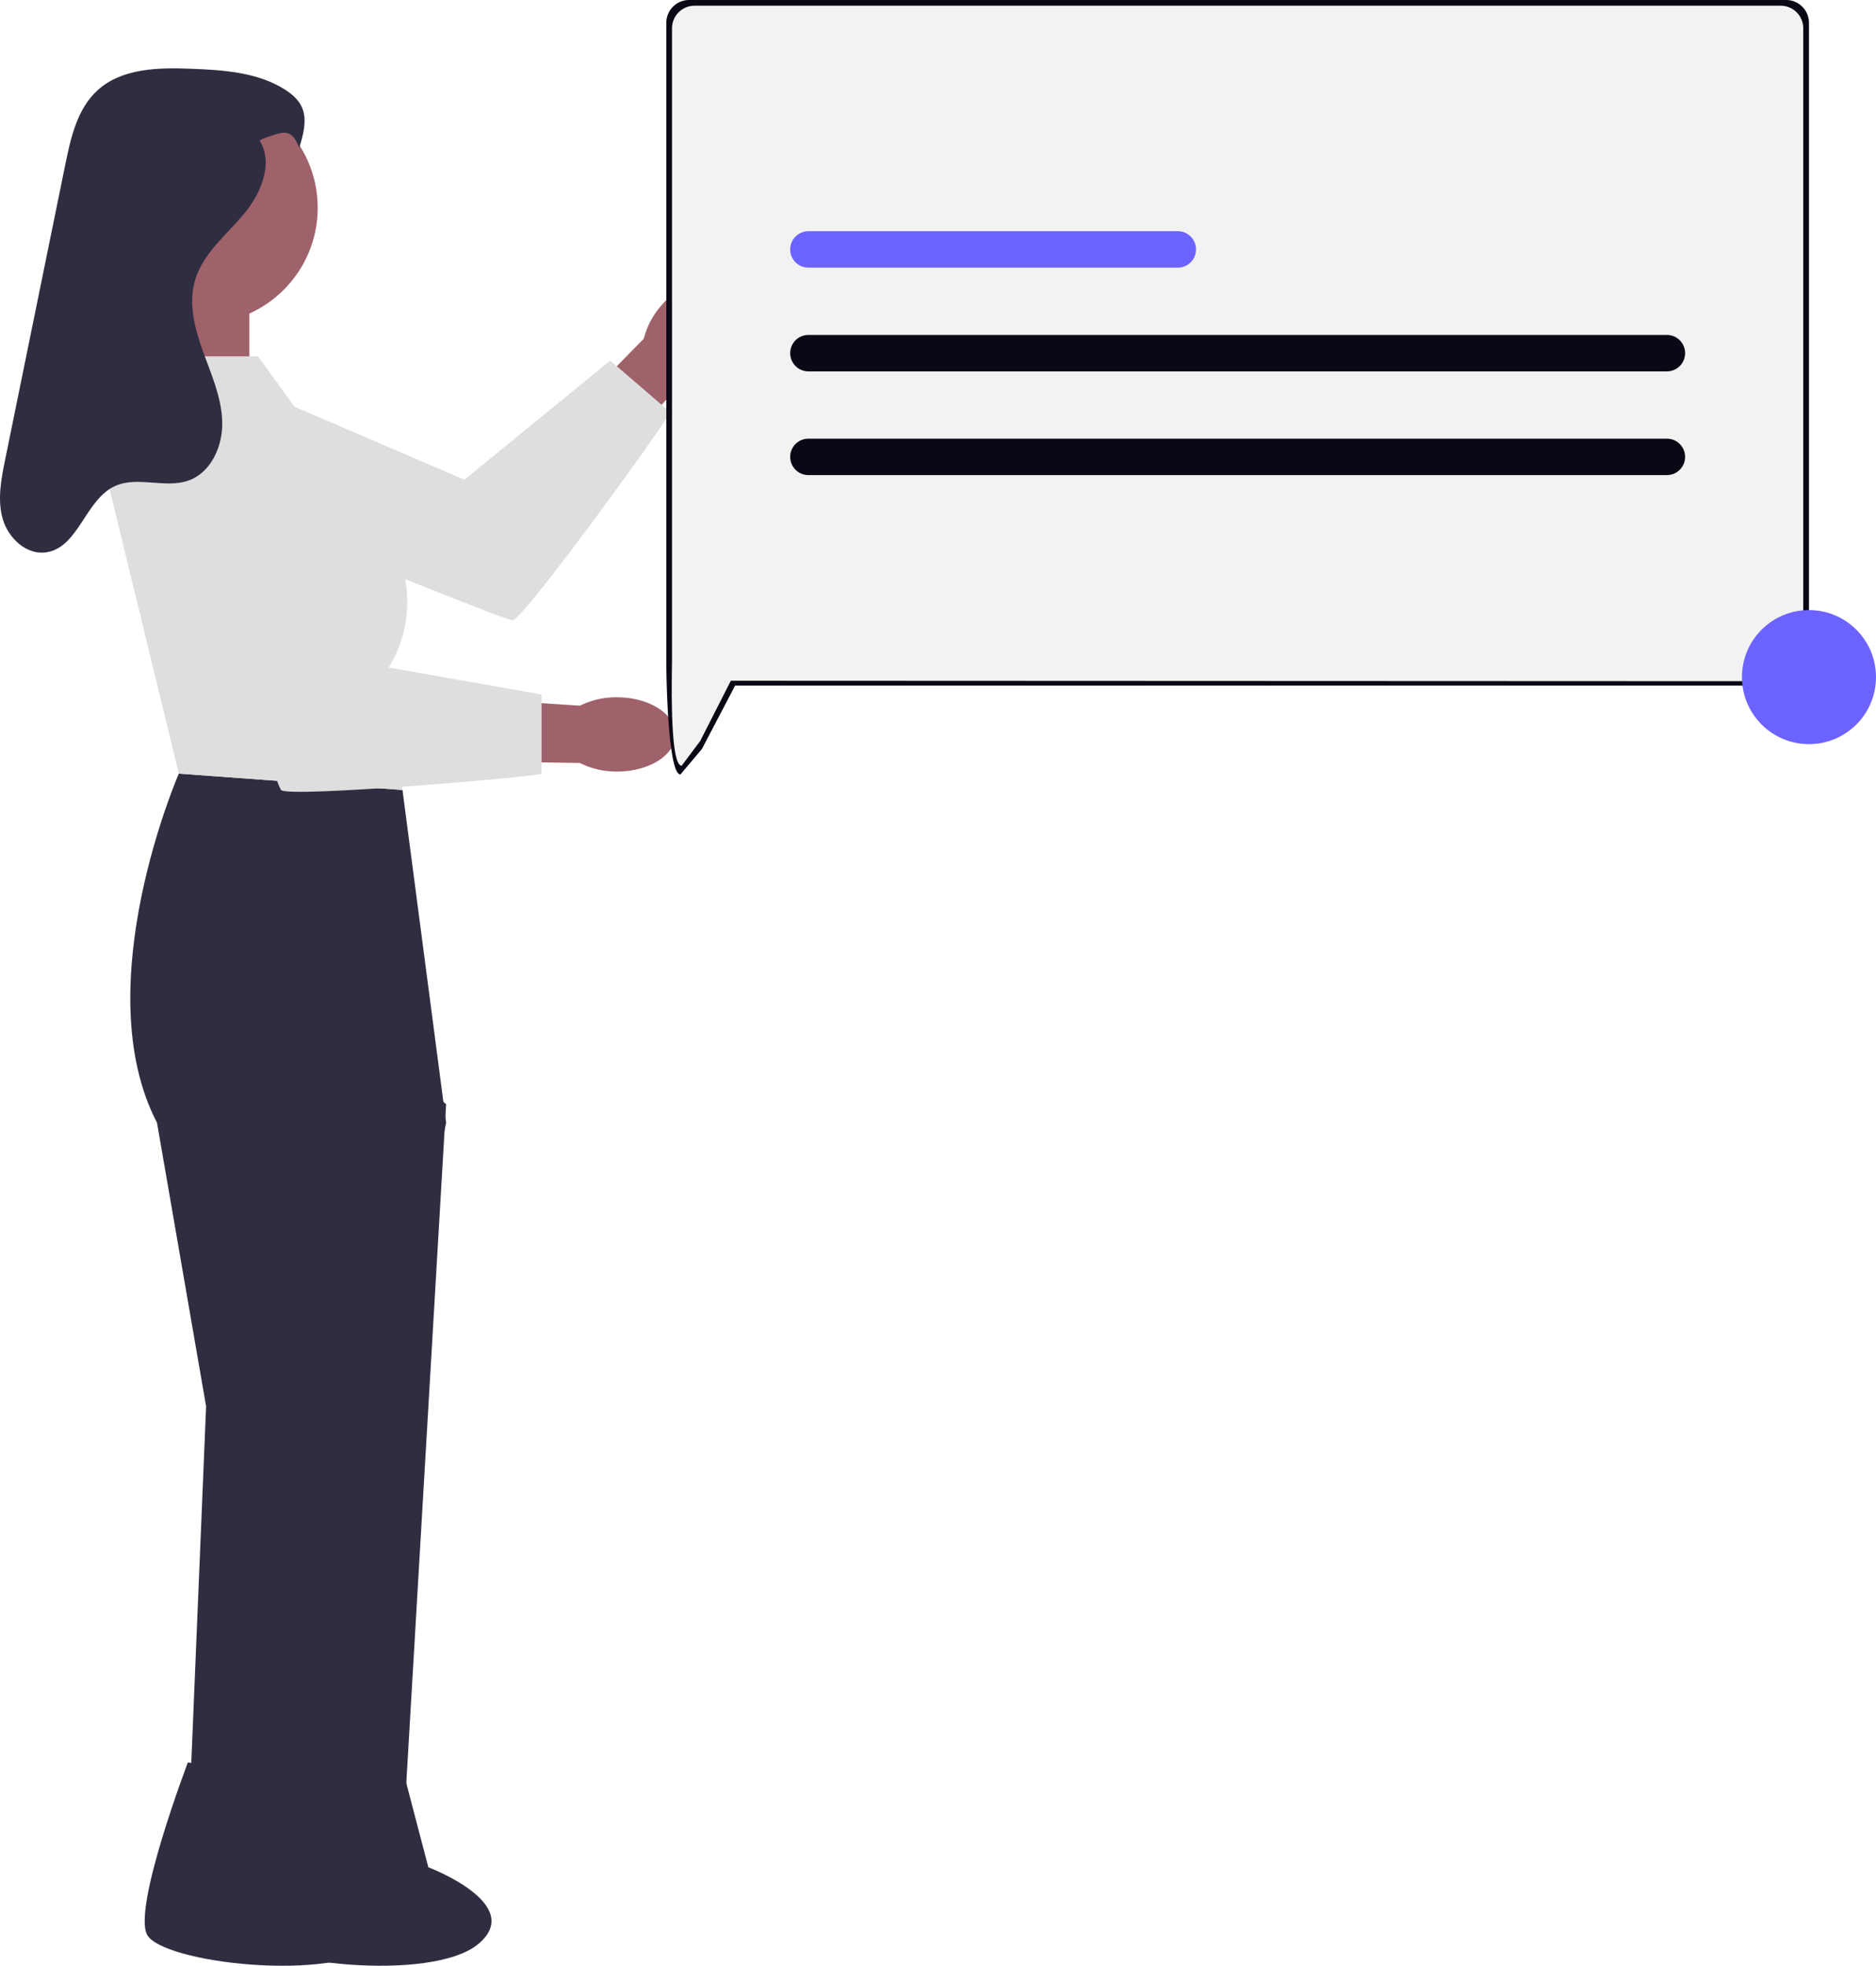
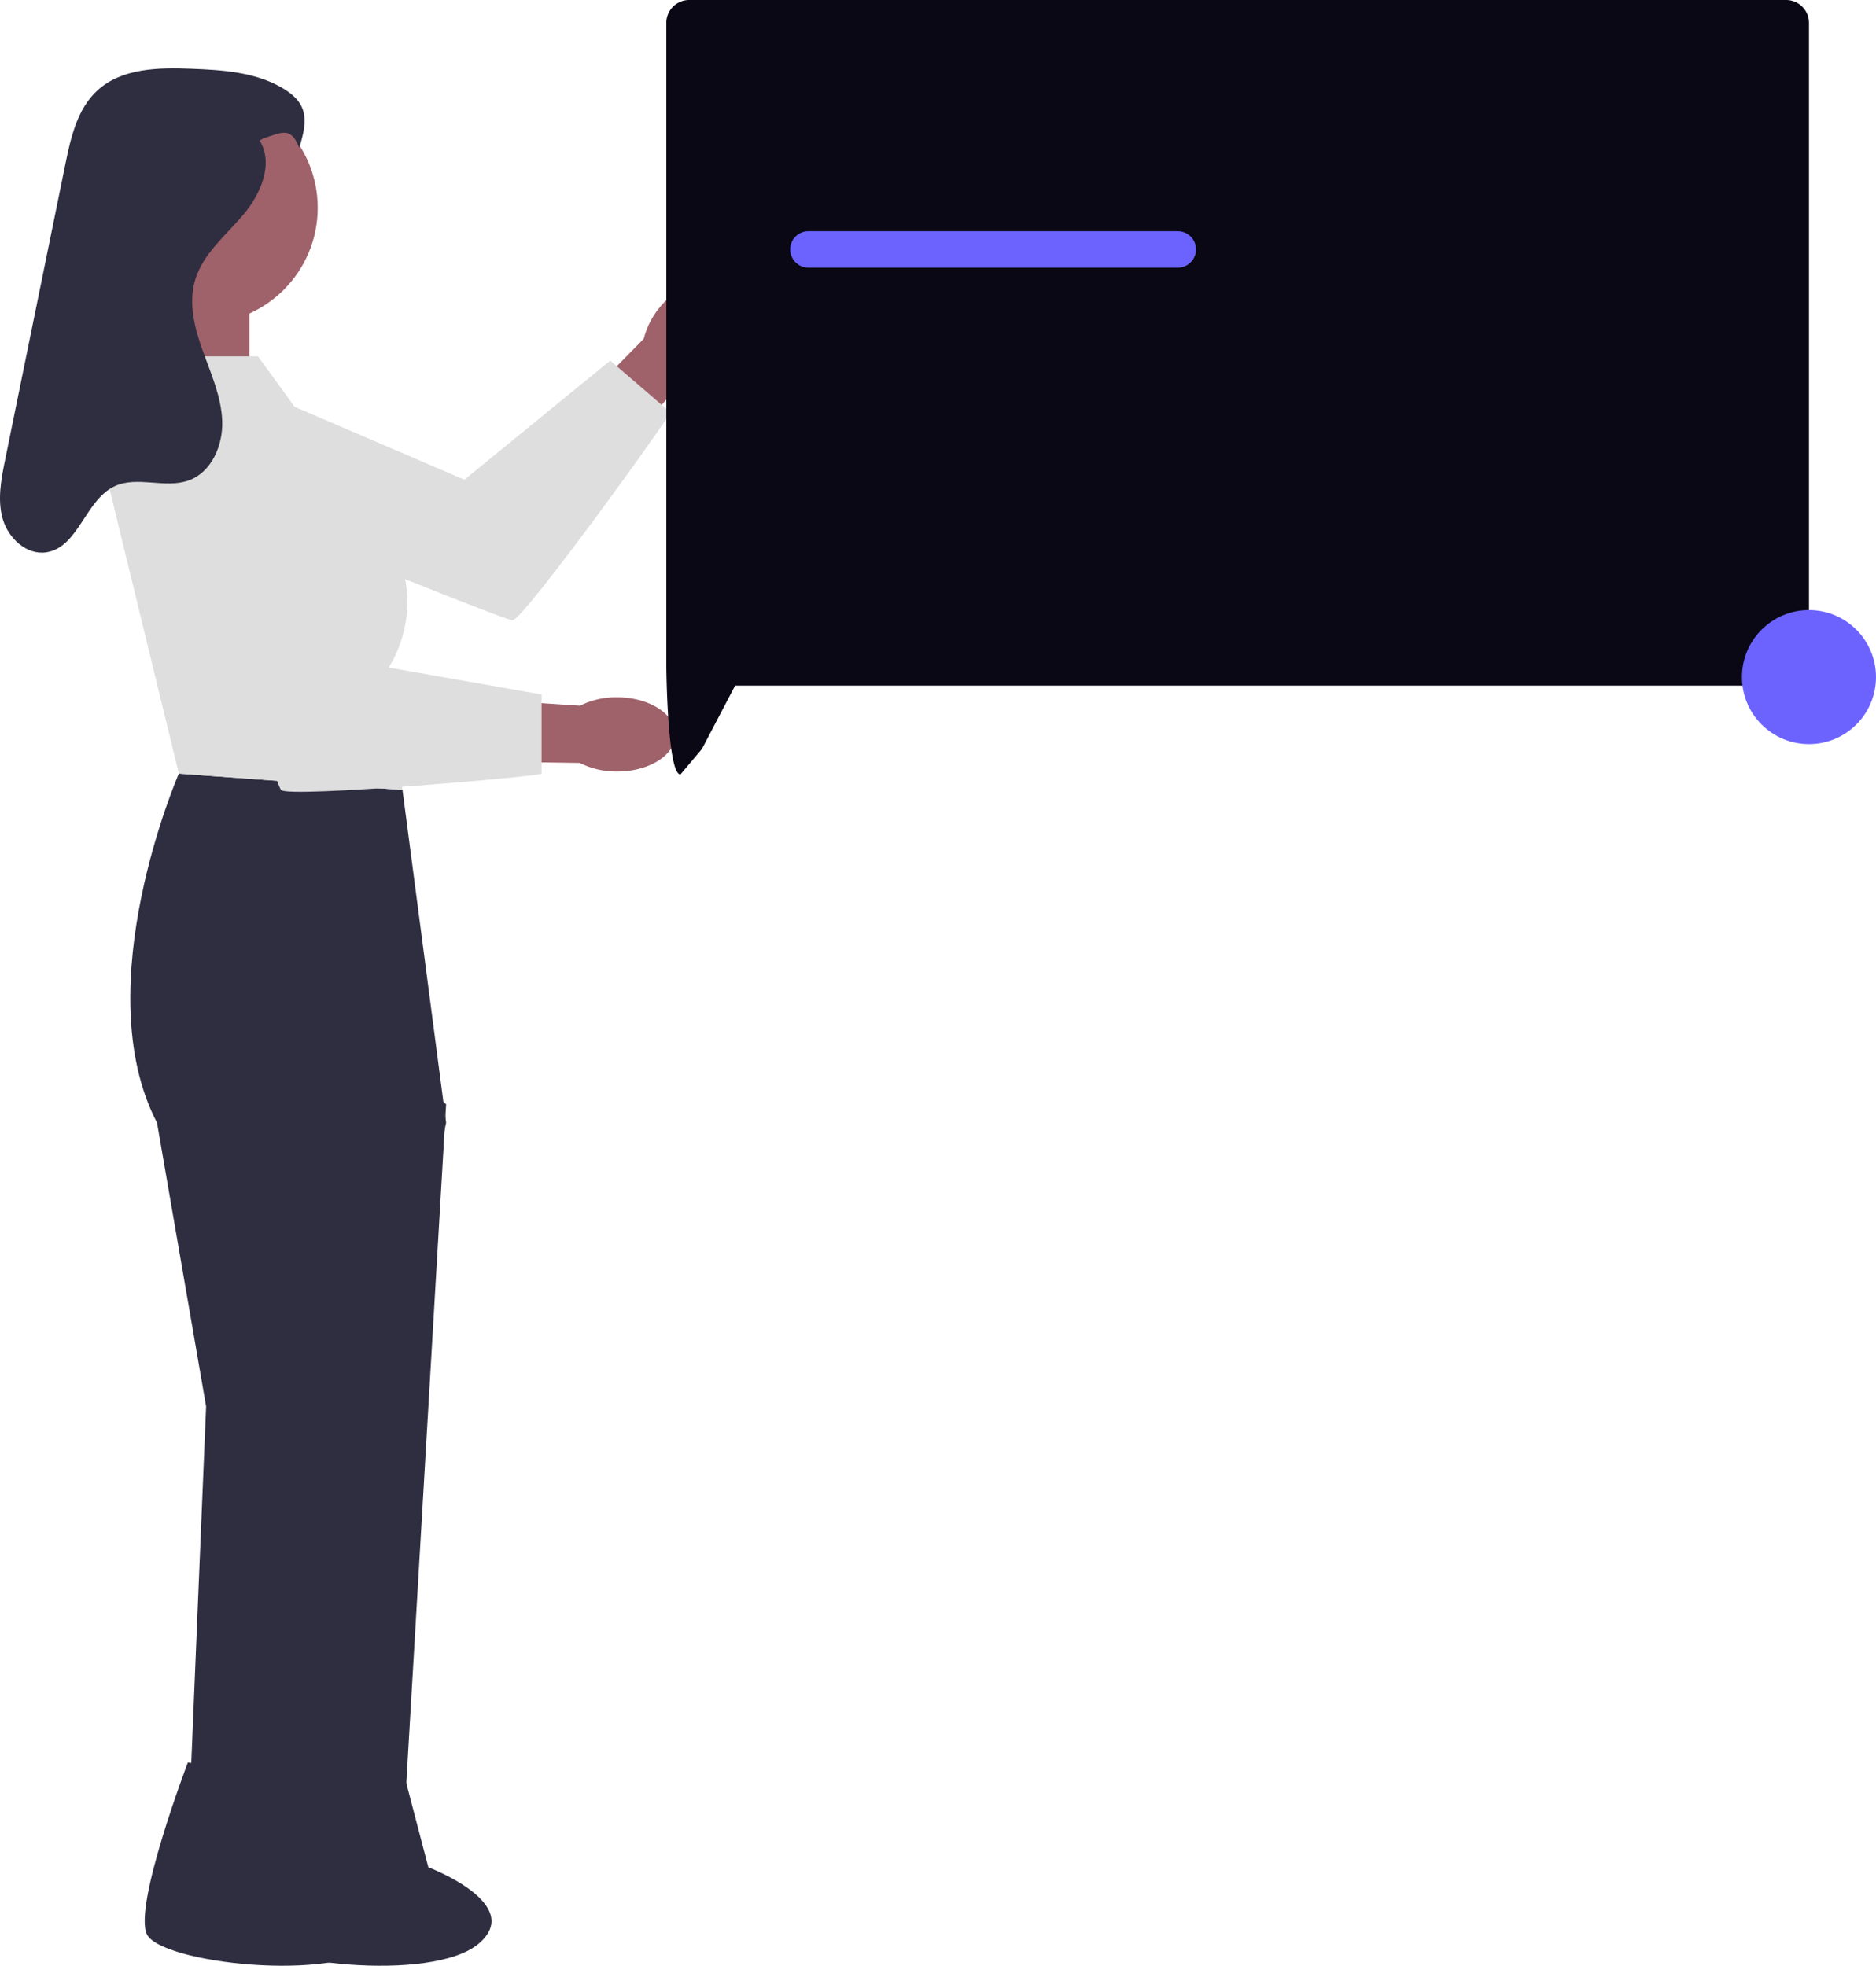
<svg xmlns="http://www.w3.org/2000/svg" width="685.713" height="718.541" viewBox="0 0 685.713 718.541" role="img" artist="Katerina Limpitsouni" source="https://undraw.co/">
  <g transform="translate(-642.945 -180.73)">
    <g transform="translate(642.945 205.721)">
      <g transform="translate(49.292 77.023)">
        <path d="M378.7,156.324a29.47,29.47,0,0,1-11.226,8.227l-12.446,14.015-35.251,42.566-23.816,14.406L284.9,216.5l52.2-50.85,14.547-14.8a29.45,29.45,0,0,1,6.539-12.291c7.706-8.9,18.547-12.142,24.211-7.237s4.008,16.1-3.7,25Z" transform="translate(-165.634 -129.034)" fill="#9f616a" />
        <path d="M215.757,186.1l22.924-38.151,97.531,41.907,53.31-43.556,21.905,18.869c.755.651-53.758,76.155-57.629,76.066S215.756,186.1,215.756,186.1Z" transform="translate(-215.756 -116.517)" fill="#dedede" />
      </g>
      <rect width="33.897" height="65.8" transform="translate(57.256 80.414)" fill="#9f616a" />
      <path d="M314.28,239.812l-81.751-5.982s-33.9,77.763-7.976,127.612L242.5,465.127l-7.1,170.657h37.132l57.7-274.342L314.28,239.812Z" transform="translate(-167.165 23.955)" fill="#2f2e41" />
      <path d="M271.6,287.792l31.9,27.768L287.553,587.52H251.662Z" transform="translate(-140.438 63.071)" fill="#2f2e41" />
      <ellipse cx="42.378" cy="42.378" rx="42.378" ry="42.378" transform="translate(31.369 8.595)" fill="#9f616a" />
      <path d="M233.624,443.381,277.4,450.3l8.228,31.4s35.545,13.376,18.418,27.911-80.4,7.02-85.4-3.406,14.979-62.824,14.979-62.824Z" transform="translate(-164.953 175.856)" fill="#2f2e41" />
      <path d="M254.432,443.381l43.777,6.916,8.228,31.4s35.545,13.376,18.418,27.911-80.4,7.02-85.4-3.406,14.978-62.824,14.978-62.824Z" transform="translate(-149.87 175.856)" fill="#2f2e41" />
      <path d="M365.829,246.749a29.469,29.469,0,0,1-13.56-3.136l-18.741-.283L278.27,244.4l-26.459-8.642,7.207-20.8,72.6,6.365,20.707,1.362a29.45,29.45,0,0,1,13.58-3.068c11.775.028,21.3,6.128,21.284,13.62s-9.58,13.543-21.359,13.513Z" transform="translate(-140.329 10.274)" fill="#9f616a" />
      <path d="M265.3,145.4H223.346l-13.878,41.873,26.918,110.663,81.751,5.982-4.985-44.863h0a45.435,45.435,0,0,0-1.95-50.536Z" transform="translate(-171.023 -40.149)" fill="#dedede" />
      <path d="M218.716,158.967l43.866-7.531,31.9,101.245,67.794,11.964v28.912c0,1-92.785,8.973-95.244,5.982s-48.319-140.572-48.319-140.572Z" transform="translate(-164.319 -35.772)" fill="#dedede" />
      <path d="M282.087,110.783c5.206,8.446.406,19.57-6.007,27.14s-14.683,14.215-17.546,23.714c-2.567,8.517-.232,17.7,2.787,26.069s6.773,16.71,7.084,25.6-3.9,18.707-12.27,21.708c-8.593,3.08-18.752-1.76-27.028,2.09-10.78,5.014-13.223,22.375-24.976,24.175-7.233,1.108-13.936-5.163-15.957-12.2s-.57-14.538.892-21.708l12.011-58.932,9.994-49.035c1.989-9.759,4.349-20.2,11.683-26.936,8.962-8.233,22.471-8.429,34.631-7.936,11.172.453,22.8,1.218,32.521,6.734s10.034,11.458,6.669,22.12c-3.143-7.5-5.7-5.931-13.394-3.285" transform="translate(-187.18 -84.38)" fill="#2f2e41" />
    </g>
    <g transform="translate(886.496 180.73)">
      <path d="M8.353,0H409.309a8.353,8.353,0,0,1,8.353,8.353V242.244a8.353,8.353,0,0,1-8.353,8.353H25.148L13.01,273.775l-7.846,9.312C.551,283.087,0,246.858,0,242.244V8.353A8.353,8.353,0,0,1,8.353,0Z" transform="translate(0)" fill="#090814" />
-       <path d="M8.274,0H405.22a8.25,8.25,0,0,1,8.27,8.23V238.674a8.25,8.25,0,0,1-8.27,8.23L21.5,246.744,10.289,268.781,3.535,277.8C-1.033,277.8,0,243.22,0,238.674V8.23A8.25,8.25,0,0,1,8.274,0Z" transform="translate(2.084 2.088)" fill="#f2f2f2" />
    </g>
    <circle cx="24.5" cy="24.5" r="24.5" transform="translate(1279.658 403.73)" fill="#6c63ff" />
    <path d="M896.1,385.209a6.656,6.656,0,0,0,.018-13.312h-313.8a6.656,6.656,0,1,0,0,13.312Z" transform="translate(356.115 -68.734)" fill="#090814" />
    <path d="M717.338,356.293a6.656,6.656,0,0,0,0-13.312H582.318a6.656,6.656,0,1,0,0,13.312Z" transform="translate(356.115 -77.734)" fill="#6c63ff" />
    <path d="M896.1,385.209a6.656,6.656,0,0,0,.018-13.312h-313.8a6.656,6.656,0,1,0,0,13.312Z" transform="translate(356.115 -30.818)" fill="#090814" />
  </g>
</svg>